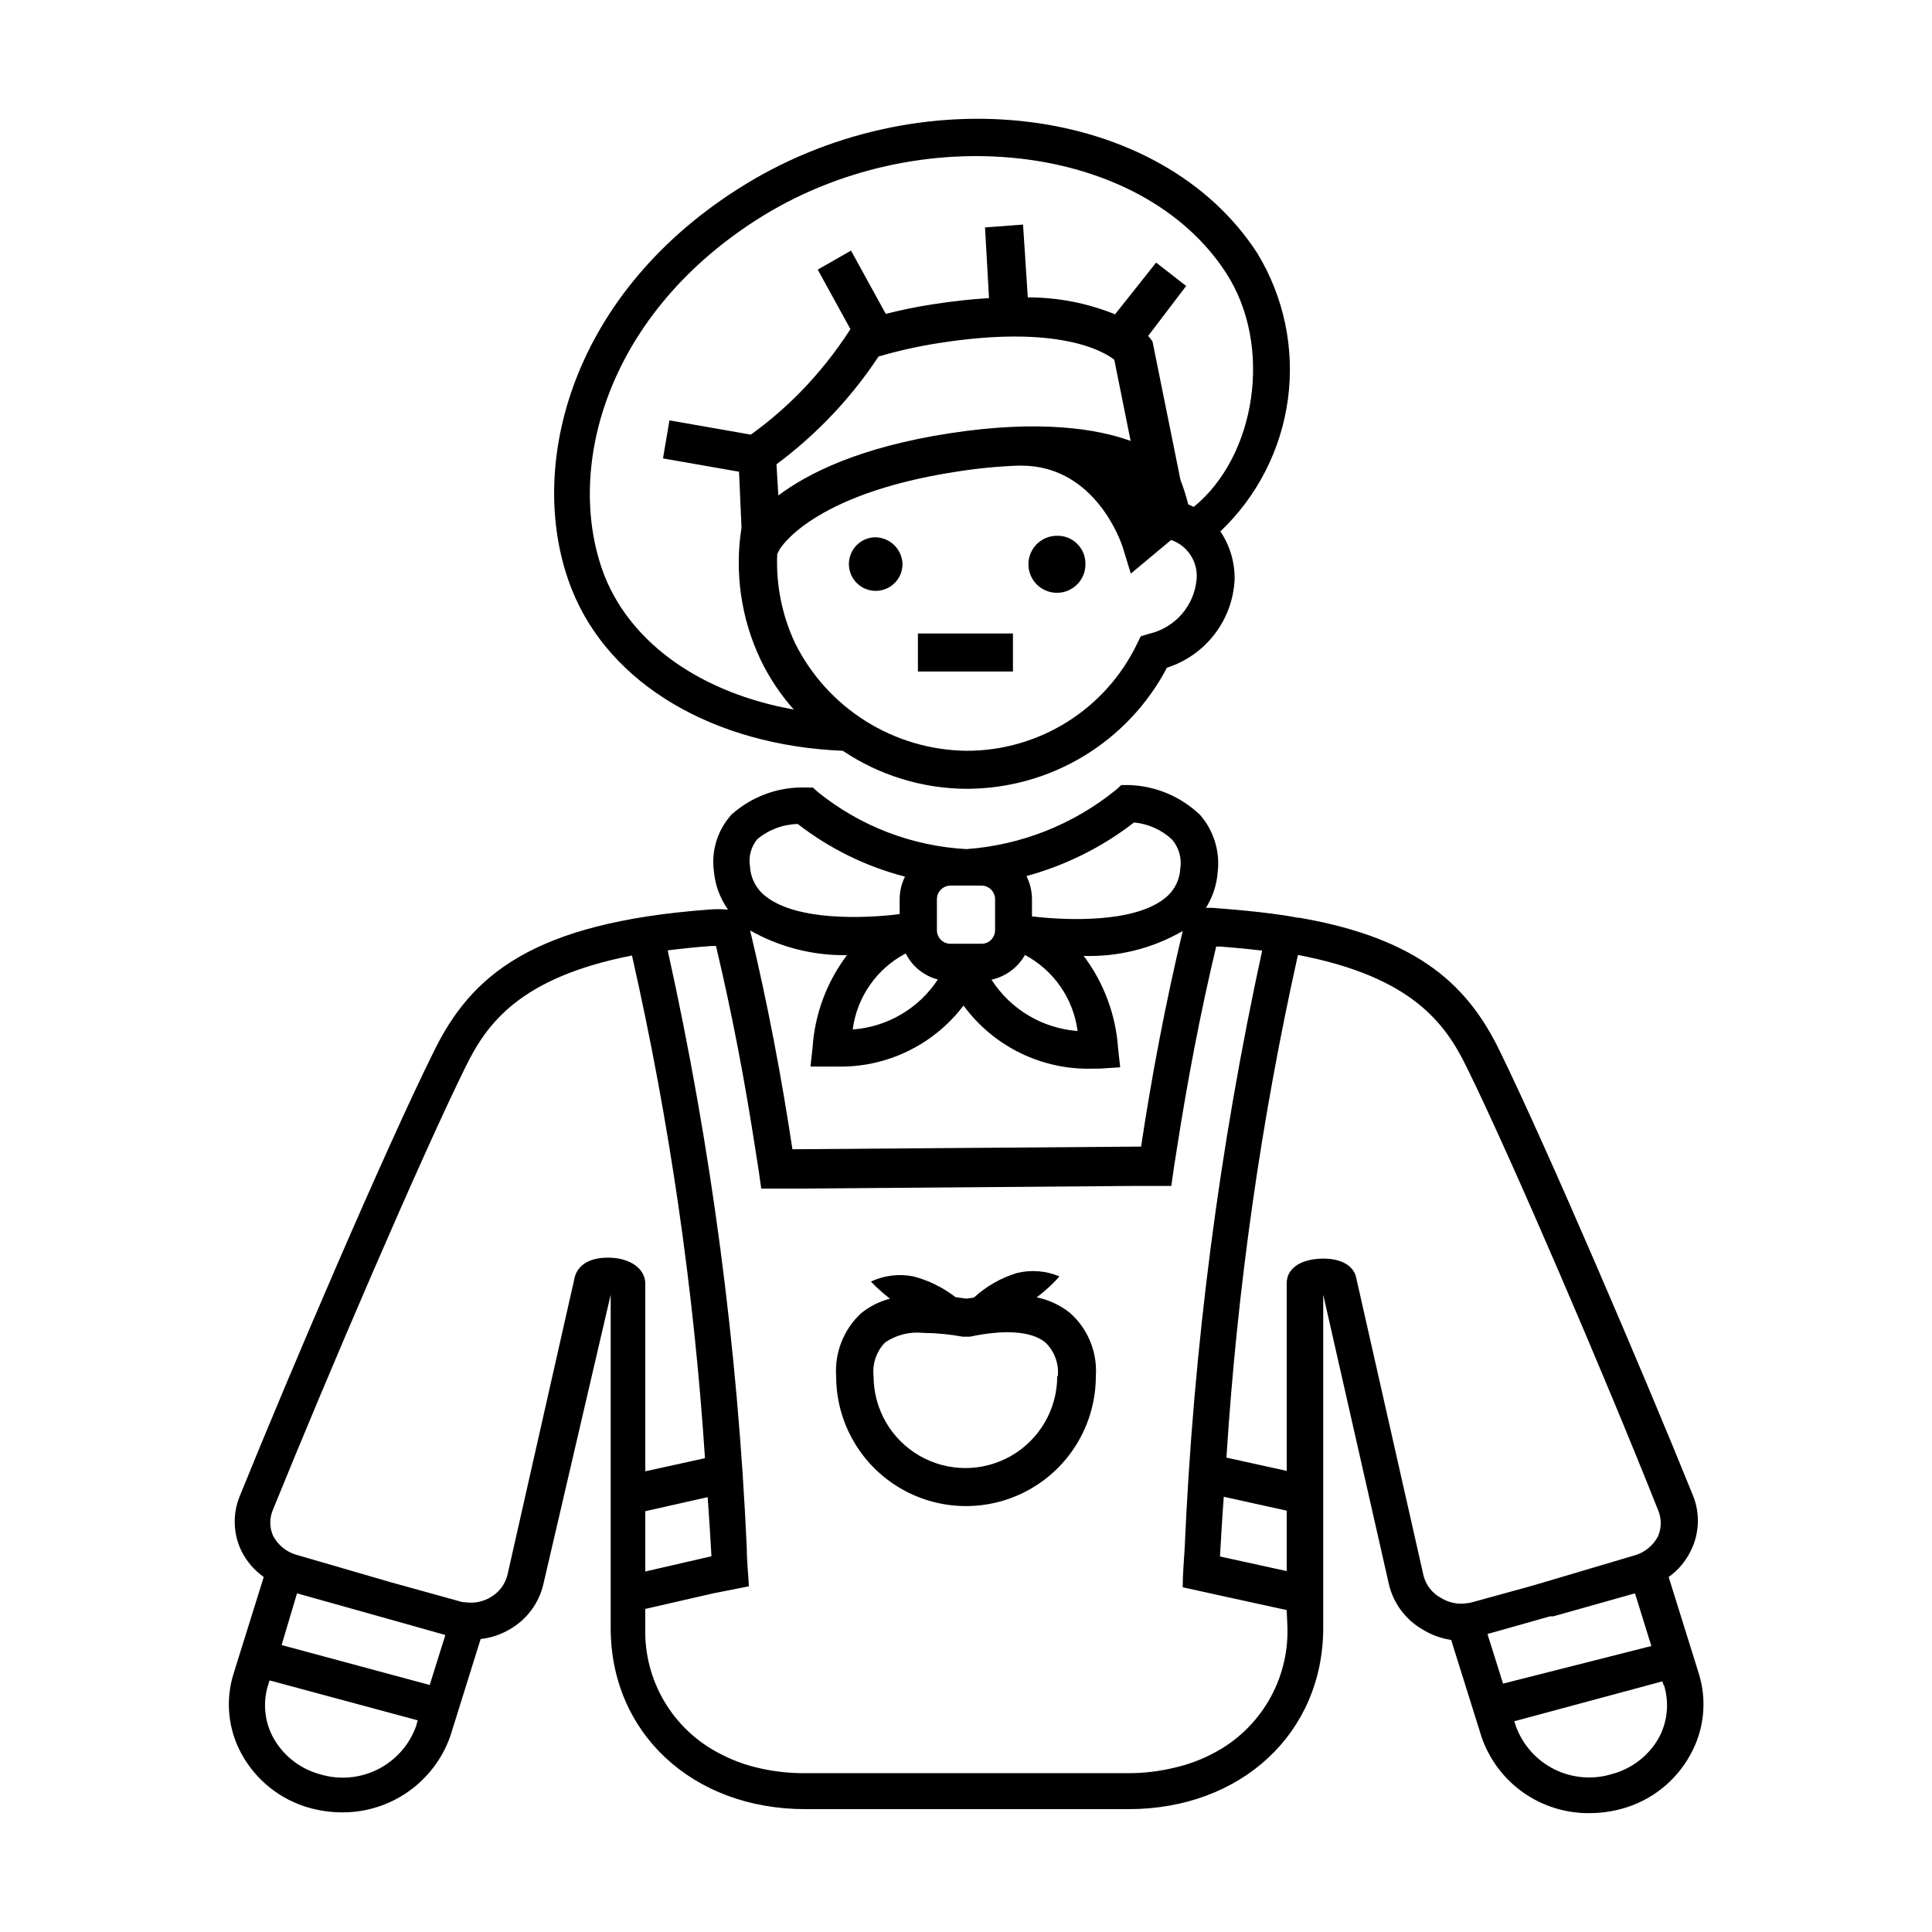
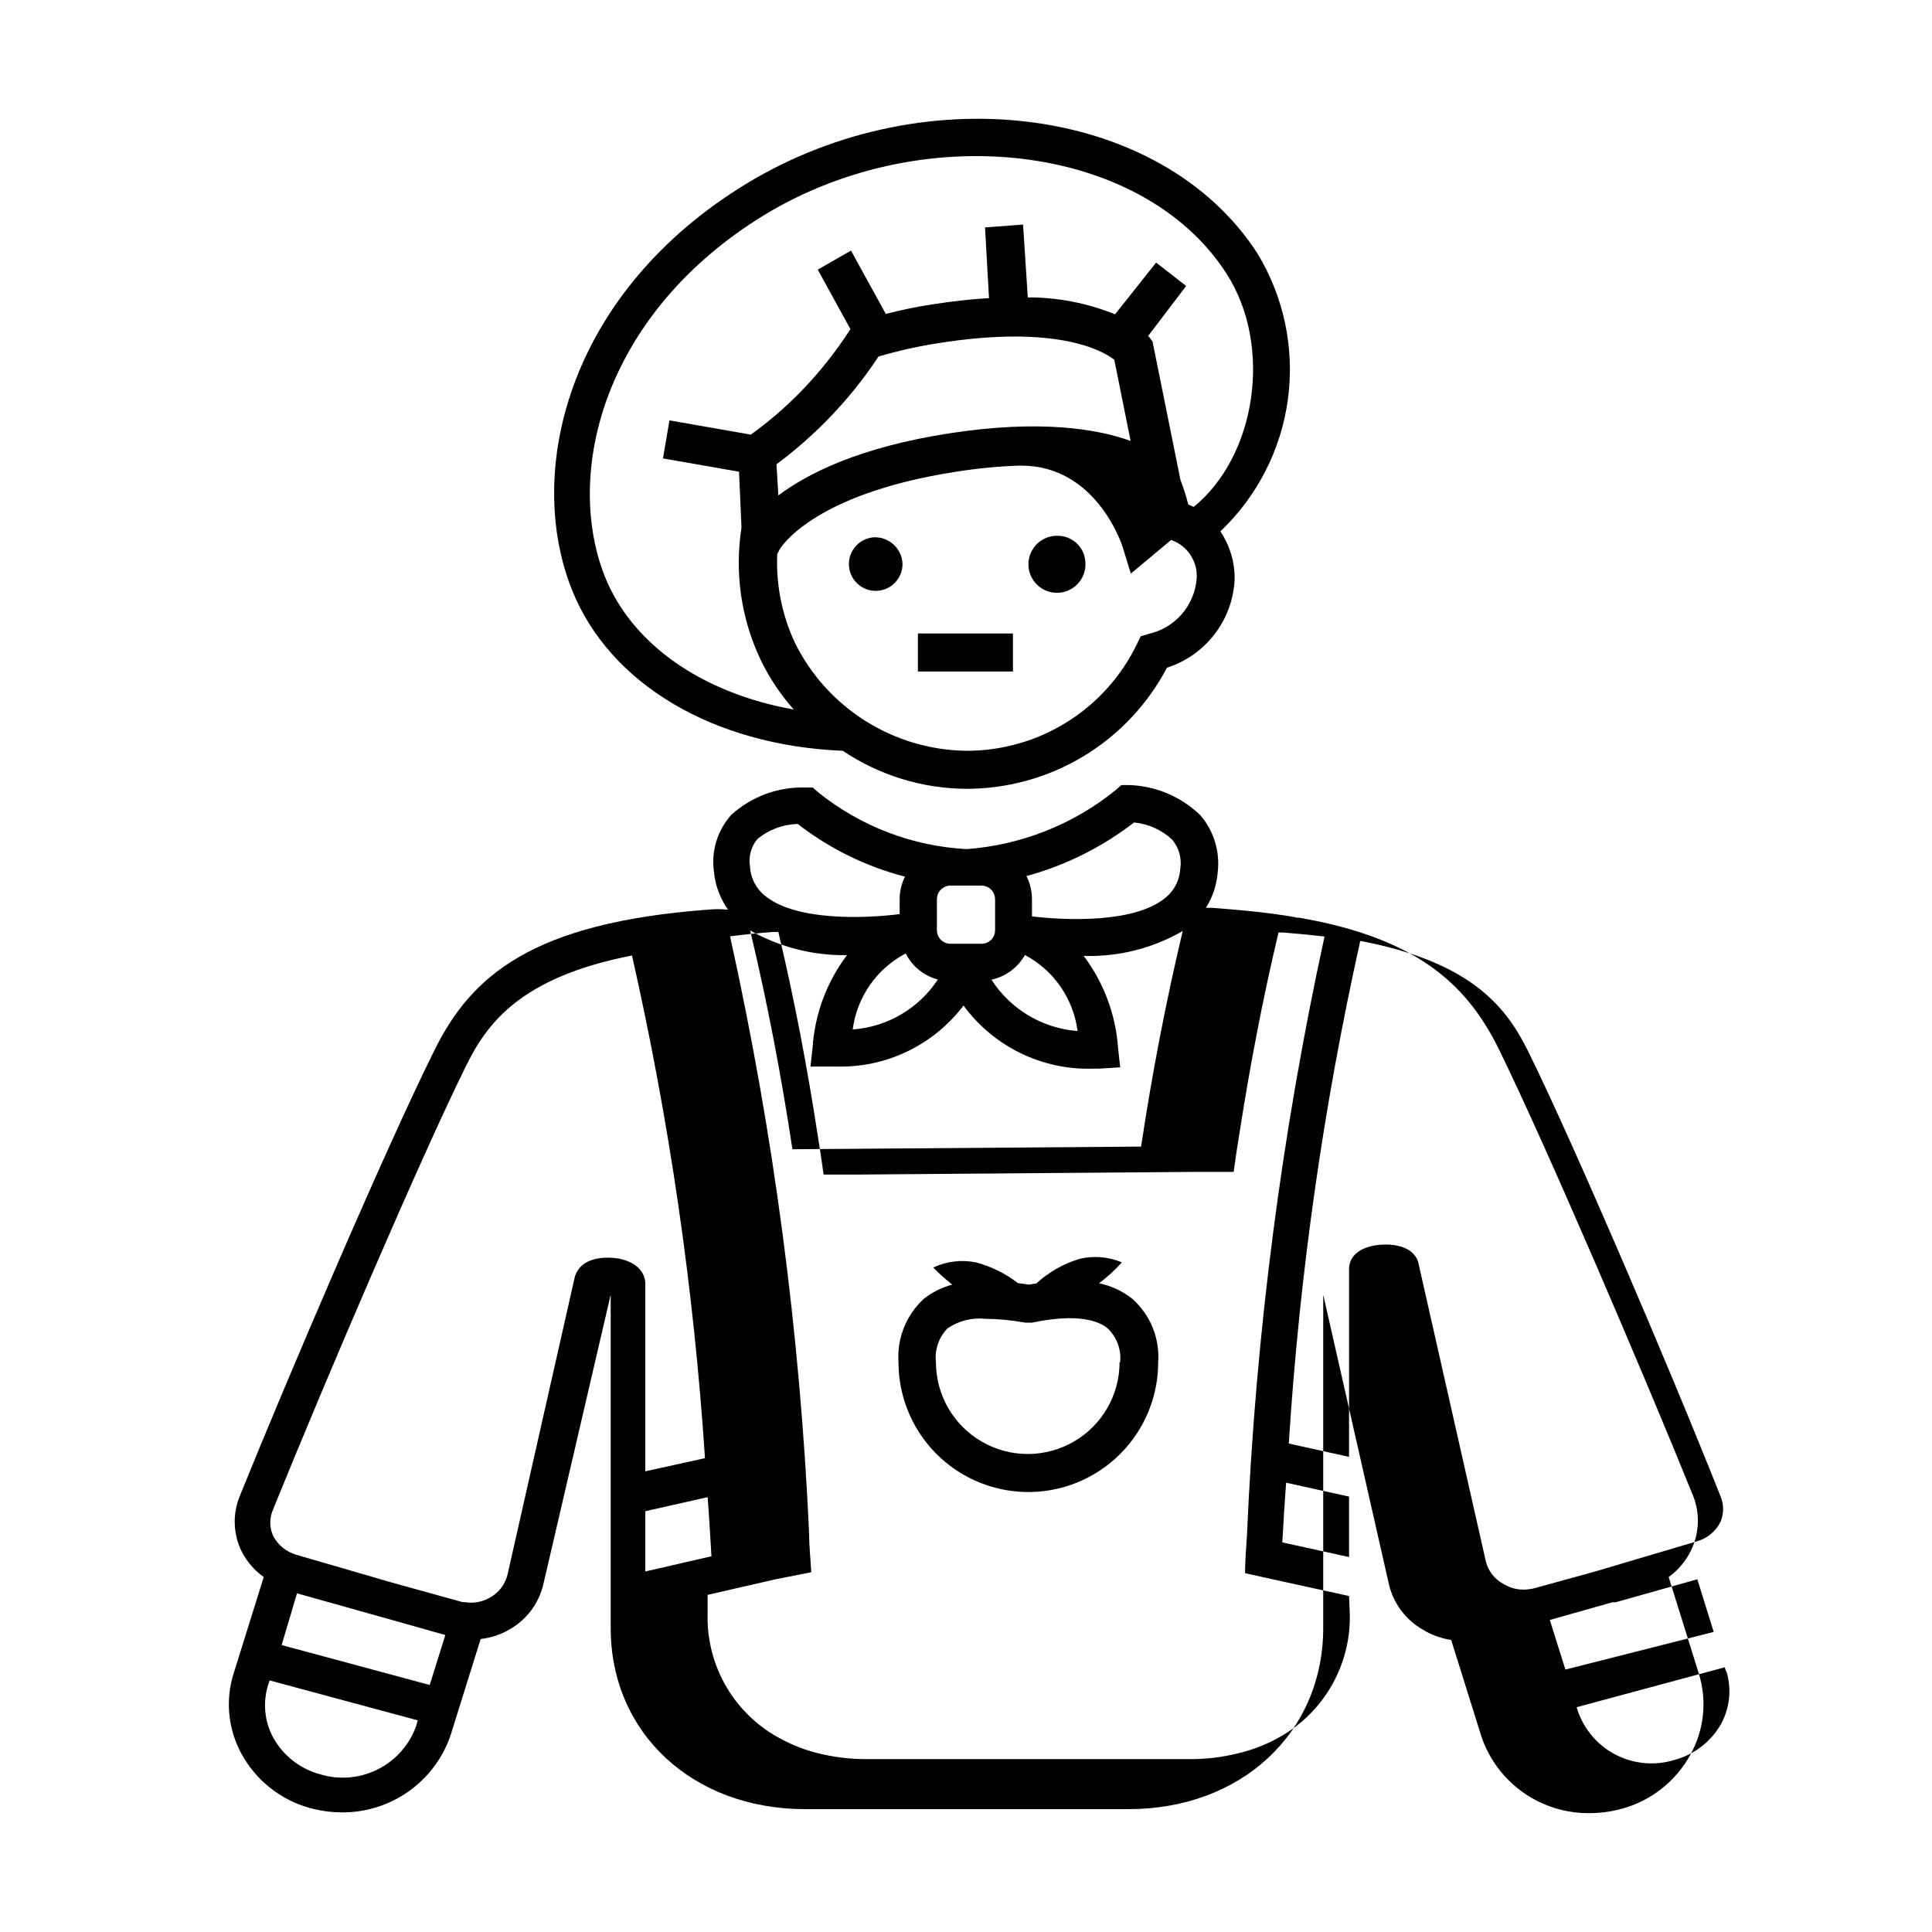
<svg xmlns="http://www.w3.org/2000/svg" fill="#000000" width="800px" height="800px" version="1.1" viewBox="144 144 512 512">
-   <path d="m431.64 293.04c0.207 3.094-1.496 6-4.297 7.332-2.801 1.328-6.133 0.812-8.398-1.305-2.266-2.113-3.012-5.398-1.879-8.285 1.137-2.887 3.918-4.789 7.019-4.793 4.023-0.117 7.391 3.027 7.555 7.051zm-56.023-6.648c-2.828 0.18-5.281 2.027-6.234 4.695-0.953 2.668-0.23 5.652 1.84 7.586 2.074 1.934 5.098 2.453 7.695 1.316 2.598-1.137 4.273-3.711 4.258-6.547-0.066-1.938-0.898-3.769-2.316-5.09-1.418-1.324-3.305-2.031-5.242-1.961zm36.828 25.492h-25.191v10.078h25.191zm54.965-27.055h0.004c2.519 3.75 3.836 8.18 3.777 12.695-0.242 5.269-2.09 10.336-5.297 14.523s-7.617 7.297-12.641 8.902c-5.098 9.703-12.758 17.824-22.145 23.484-9.387 5.656-20.145 8.633-31.105 8.609-11.637-0.078-22.992-3.582-32.648-10.074-34.309-1.41-61.766-17.684-71.742-42.57-12.445-31.039-1.41-77.438 43.934-106.31 47.762-30.531 112.1-22.57 137.69 17.078v0.004c7.016 11.551 9.871 25.16 8.082 38.562-1.785 13.398-8.105 25.781-17.906 35.094zm-6.297 12.695c0.418-4.613-2.371-8.918-6.75-10.43l-10.68 8.918-2.215-7.203c-0.301-0.855-7.106-21.41-26.801-21.41h-0.707l-0.004-0.004c-5.535 0.199-11.055 0.738-16.523 1.613-38.441 5.894-46.805 20.504-46.855 20.656l-0.605 1.16c-0.355 8.105 1.254 16.176 4.688 23.527 4.195 8.477 10.648 15.633 18.648 20.684 8 5.047 17.234 7.793 26.695 7.934 9.465 0.039 18.75-2.602 26.773-7.625 8.027-5.019 14.465-12.211 18.566-20.742l0.957-1.965 2.117-0.656v0.004c3.375-0.754 6.422-2.562 8.707-5.16 2.281-2.602 3.68-5.856 3.988-9.301zm-110.84-22.219c7.758-5.844 21.512-12.797 45.344-16.473 23.832-3.68 39.145-1.211 48.012 2.016l-4.332-21.512c-2.922-2.316-15.113-9.422-46.703-4.383l0.004-0.004c-5.328 0.836-10.594 2.016-15.77 3.527-4.035 6.113-8.66 11.816-13.805 17.031-4.113 4.18-8.543 8.035-13.25 11.535zm118.7-58.895c-22.418-34.762-81.668-41.516-124.39-14.207-40.758 26.047-51.035 67.258-40.305 94.566 7.254 18.086 25.895 30.934 50.078 35.266-3.539-3.984-6.508-8.445-8.816-13.25-5.152-10.887-6.906-23.07-5.035-34.965l-0.656-14.812-20.152-3.527 1.715-10.078 21.562 3.777v0.004c4.598-3.312 8.91-7.004 12.895-11.035 5.066-5.168 9.59-10.84 13.504-16.926l-8.664-15.77 8.816-5.039 9.219 16.777c3.93-1.008 8.012-1.863 12.242-2.519 5.543-0.855 10.531-1.41 15.113-1.664l-1.059-18.738 10.078-0.758 1.258 19.297c7.926-0.008 15.777 1.516 23.125 4.484l10.883-13.703 7.961 6.195-10.078 13.25 0.453 0.504 0.707 0.957 7.406 36.676v0.004c0.816 2.121 1.508 4.293 2.066 6.496l1.461 0.656c16.523-13.453 21.059-42.672 8.613-61.918zm122.98 392.62c-3.852 7.035-10.398 12.203-18.137 14.309-2.742 0.754-5.57 1.145-8.414 1.16-6.305 0.102-12.484-1.793-17.652-5.41-5.164-3.621-9.055-8.781-11.113-14.742l-8.062-25.746c-2.719-0.406-5.324-1.367-7.656-2.82-4.496-2.613-7.707-6.973-8.867-12.039l-17.383-76.633v88.27c0 27.859-21.715 48.062-51.59 48.062h-85.648c-29.875 0-51.59-20.152-51.59-48.012v-88.32l-17.836 76.68c-1.164 5.07-4.398 9.418-8.914 11.992-2.359 1.398-4.984 2.273-7.711 2.57l-8.062 25.797 0.004-0.004c-2.102 5.938-6 11.07-11.156 14.684-5.16 3.613-11.316 5.527-17.613 5.469-2.844-0.016-5.672-0.406-8.414-1.156-7.742-2.125-14.289-7.309-18.137-14.359-3.582-6.539-4.328-14.258-2.066-21.363l7.961-25.492c-2.461-1.75-4.465-4.062-5.844-6.75-2.277-4.602-2.461-9.965-0.504-14.711 12.848-31.789 38.594-91.996 51.391-117.74 9.824-20.152 25.996-34.207 73.004-37.684h-0.004c1.527-0.133 3.059-0.133 4.586 0h0.402c-2.113-2.969-3.398-6.445-3.727-10.074-0.762-5.484 0.953-11.023 4.684-15.117 5.402-4.828 12.457-7.391 19.699-7.152h1.812l1.359 1.211v-0.004c11.219 9.059 25.004 14.348 39.398 15.117 14.477-1.055 28.281-6.523 39.551-15.668l1.461-1.309h1.914v-0.004c7.102 0.191 13.879 3.031 18.992 7.961 3.602 4.164 5.281 9.648 4.637 15.113-0.254 3.367-1.328 6.617-3.125 9.473h1.762l3.074 0.25c4.383 0.352 8.516 0.754 12.395 1.258 2.418 0.301 4.785 0.656 7.055 1.109h0.453c31.992 5.543 44.84 18.289 53.102 35.266 12.594 25.746 38.34 85.949 51.188 117.74 1.957 4.75 1.773 10.109-0.504 14.715-1.348 2.789-3.375 5.199-5.894 7l7.961 25.492c2.269 7.203 1.469 15.023-2.219 21.613zm-175.93-232.86c0.957 1.91 1.457 4.012 1.461 6.148v4.535c9.773 1.16 26.852 1.613 34.914-4.586 2.586-1.879 4.195-4.82 4.383-8.012 0.453-2.777-0.336-5.617-2.164-7.758-2.766-2.582-6.312-4.18-10.078-4.535-8.48 6.559-18.172 11.387-28.516 14.207zm-9.27 27.457c5.051 7.867 13.5 12.902 22.82 13.605-1.117-8.582-6.316-16.09-13.953-20.152-1.887 3.348-5.113 5.731-8.867 6.547zm-14.461-13.098c0 0.957 0.387 1.875 1.066 2.547 0.684 0.672 1.605 1.043 2.562 1.031h8.16c0.957 0.012 1.883-0.359 2.562-1.031 0.684-0.672 1.066-1.59 1.066-2.547v-8.211c0-2.004-1.625-3.629-3.629-3.629h-8.16c-2.004 0-3.629 1.625-3.629 3.629zm-8.262 6.144c-7.688 4.031-12.93 11.547-14.055 20.152 9.172-0.664 17.516-5.562 22.57-13.25-3.703-0.961-6.805-3.481-8.516-6.902zm-41.262-22.973c0.188 3.191 1.797 6.133 4.383 8.012 8.211 6.297 25.746 5.742 35.266 4.535v-3.93c-0.004-2.082 0.48-4.137 1.414-5.996-10.324-2.676-19.992-7.422-28.418-13.957-3.93 0.094-7.711 1.512-10.73 4.031-1.676 2.039-2.375 4.707-1.914 7.305zm0 16.777c4.637 19.348 8.312 38.742 11.234 58.09l92.398-0.707c2.871-19.043 6.5-38.09 11.035-57.133-7.965 4.606-17.055 6.891-26.25 6.602 5.352 7.106 8.52 15.613 9.121 24.484l0.555 5.039-5.594 0.352h-1.613c-13.492 0.422-26.328-5.836-34.309-16.727-8.004 10.555-20.617 16.582-33.855 16.172h-6.703l0.555-5.039v0.004c0.586-8.879 3.758-17.391 9.121-24.488-9.059 0.148-17.984-2.148-25.848-6.648zm-88.066 209.43-39.246-10.578-0.402 1.211v-0.004c-1.453 4.644-0.965 9.68 1.359 13.957 2.629 4.746 7.059 8.234 12.293 9.672 5.066 1.578 10.547 1.145 15.301-1.211 4.758-2.356 8.426-6.449 10.242-11.434zm7.106-22.672-12.695-3.578-26.402-7.406-4.078 13.707 39.246 10.578 4.133-13.199zm53.203-93.203v49.879l15.82-3.477-0.004-0.004c-2.949-44.84-9.418-89.379-19.344-133.21-29.875 5.844-38.594 18.188-44.184 29.676-11.59 23.477-36.426 81.316-50.938 117.14-0.98 2.211-0.98 4.738 0 6.949 1.273 2.453 3.496 4.273 6.148 5.039l24.938 7.254 18.188 5.039c0.566 0.207 1.16 0.309 1.762 0.305 2.309 0.328 4.66-0.152 6.652-1.363 2.211-1.285 3.812-3.41 4.434-5.894l17.887-79.148c1.512-4.734 7.203-5.391 11.637-4.684 6.348 1.309 7 5.289 7 6.5zm0 60.457v15.973l17.531-4.031c-0.301-5.039-0.605-10.43-1.008-15.668zm169.98 26.199-18.188-3.981-9.371-2.066c0-3.375 0.301-6.801 0.504-10.078 2.312-53.371 9.191-106.45 20.555-158.65-3.426-0.402-7.055-0.754-10.934-1.059h-1.258c-4.231 17.734-7.609 35.57-10.379 53.352-0.555 3.375-1.059 6.699-1.512 10.078h-9.672l-89.324 0.707h-9.672c-0.453-3.375-0.957-6.699-1.512-10.078-2.769-18.086-6.195-36.172-10.48-54.211h-1.309c-4.082 0.301-7.91 0.707-11.488 1.16h-0.004c11.551 52.113 18.562 105.12 20.961 158.45 0 3.375 0.402 6.801 0.555 10.078l-9.422 1.859-18.035 4.133v5.039h-0.004c-0.18 6.828 1.566 13.57 5.039 19.453 3.477 5.883 8.539 10.664 14.613 13.797 3.039 1.621 6.273 2.859 9.621 3.68 4.184 1.047 8.484 1.57 12.797 1.562h85.648c4.293 0.027 8.574-0.48 12.746-1.512 3.488-0.805 6.859-2.059 10.023-3.731 6.082-3.141 11.152-7.93 14.637-13.82 3.484-5.887 5.238-12.641 5.062-19.48zm0-26.348-16.676-3.68c-0.402 5.289-0.707 10.578-1.008 15.82l17.684 3.879zm64.137 20.152 1.762-0.504 26.348-7.812c2.652-0.766 4.875-2.586 6.148-5.039 0.977-2.231 0.977-4.769 0-7.004-14.258-35.918-39.098-93.758-50.684-117.29-5.644-11.539-14.41-23.98-44.738-29.773-9.77 43.84-16.105 88.379-18.945 133.21l15.973 3.527v-49.828c0-1.211 0.453-5.039 6.75-6.195 4.434-0.707 10.078 0 11.539 4.281l17.984 79.551c0.664 2.535 2.363 4.676 4.684 5.894 2.051 1.254 4.481 1.738 6.852 1.359 0.516-0.051 1.02-0.152 1.512-0.301zm32.496 15.719-4.336-13.961-21.664 6.098h-0.855l-16.574 4.684 4.133 13.148zm3.324 10.578-0.402-1.211-39.246 10.578 0.453 1.359-0.004 0.004c1.828 4.977 5.5 9.059 10.254 11.402s10.23 2.769 15.289 1.191c5.242-1.414 9.695-4.883 12.344-9.621 2.305-4.305 2.777-9.352 1.309-14.008zm-150.54-82.074c0 12.297-6.559 23.656-17.207 29.801-10.645 6.148-23.762 6.148-34.41 0-10.645-6.144-17.203-17.504-17.203-29.801-0.43-6.293 2.016-12.441 6.648-16.727 2.238-1.793 4.832-3.098 7.609-3.828-1.789-1.387-3.473-2.902-5.039-4.531 3.519-1.652 7.473-2.129 11.285-1.363 4.043 1.066 7.828 2.934 11.133 5.492l2.871 0.402 2.016-0.301c3.266-2.988 7.156-5.211 11.387-6.5 3.762-0.918 7.719-0.598 11.285 0.906-1.824 2.047-3.852 3.902-6.047 5.543 3.199 0.66 6.203 2.059 8.77 4.082 4.797 4.227 7.352 10.449 6.902 16.824zm-10.078 0c0.34-3.367-0.91-6.699-3.375-9.016-3.629-2.922-10.68-3.426-19.902-1.461h-1.914c-3.457-0.637-6.961-0.973-10.477-1.008-3.551-0.379-7.121 0.516-10.078 2.519-2.32 2.375-3.449 5.668-3.074 8.965 0 8.695 4.641 16.73 12.168 21.074 7.531 4.348 16.805 4.348 24.336 0 7.527-4.344 12.164-12.379 12.164-21.074z" />
+   <path d="m431.64 293.04c0.207 3.094-1.496 6-4.297 7.332-2.801 1.328-6.133 0.812-8.398-1.305-2.266-2.113-3.012-5.398-1.879-8.285 1.137-2.887 3.918-4.789 7.019-4.793 4.023-0.117 7.391 3.027 7.555 7.051zm-56.023-6.648c-2.828 0.18-5.281 2.027-6.234 4.695-0.953 2.668-0.23 5.652 1.84 7.586 2.074 1.934 5.098 2.453 7.695 1.316 2.598-1.137 4.273-3.711 4.258-6.547-0.066-1.938-0.898-3.769-2.316-5.09-1.418-1.324-3.305-2.031-5.242-1.961zm36.828 25.492h-25.191v10.078h25.191zm54.965-27.055h0.004c2.519 3.75 3.836 8.18 3.777 12.695-0.242 5.269-2.09 10.336-5.297 14.523s-7.617 7.297-12.641 8.902c-5.098 9.703-12.758 17.824-22.145 23.484-9.387 5.656-20.145 8.633-31.105 8.609-11.637-0.078-22.992-3.582-32.648-10.074-34.309-1.41-61.766-17.684-71.742-42.57-12.445-31.039-1.41-77.438 43.934-106.31 47.762-30.531 112.1-22.57 137.69 17.078v0.004c7.016 11.551 9.871 25.16 8.082 38.562-1.785 13.398-8.105 25.781-17.906 35.094zm-6.297 12.695c0.418-4.613-2.371-8.918-6.75-10.43l-10.68 8.918-2.215-7.203c-0.301-0.855-7.106-21.41-26.801-21.41h-0.707l-0.004-0.004c-5.535 0.199-11.055 0.738-16.523 1.613-38.441 5.894-46.805 20.504-46.855 20.656l-0.605 1.16c-0.355 8.105 1.254 16.176 4.688 23.527 4.195 8.477 10.648 15.633 18.648 20.684 8 5.047 17.234 7.793 26.695 7.934 9.465 0.039 18.75-2.602 26.773-7.625 8.027-5.019 14.465-12.211 18.566-20.742l0.957-1.965 2.117-0.656v0.004c3.375-0.754 6.422-2.562 8.707-5.16 2.281-2.602 3.68-5.856 3.988-9.301zm-110.84-22.219c7.758-5.844 21.512-12.797 45.344-16.473 23.832-3.68 39.145-1.211 48.012 2.016l-4.332-21.512c-2.922-2.316-15.113-9.422-46.703-4.383l0.004-0.004c-5.328 0.836-10.594 2.016-15.77 3.527-4.035 6.113-8.66 11.816-13.805 17.031-4.113 4.18-8.543 8.035-13.25 11.535zm118.7-58.895c-22.418-34.762-81.668-41.516-124.39-14.207-40.758 26.047-51.035 67.258-40.305 94.566 7.254 18.086 25.895 30.934 50.078 35.266-3.539-3.984-6.508-8.445-8.816-13.25-5.152-10.887-6.906-23.07-5.035-34.965l-0.656-14.812-20.152-3.527 1.715-10.078 21.562 3.777v0.004c4.598-3.312 8.91-7.004 12.895-11.035 5.066-5.168 9.59-10.84 13.504-16.926l-8.664-15.77 8.816-5.039 9.219 16.777c3.93-1.008 8.012-1.863 12.242-2.519 5.543-0.855 10.531-1.41 15.113-1.664l-1.059-18.738 10.078-0.758 1.258 19.297c7.926-0.008 15.777 1.516 23.125 4.484l10.883-13.703 7.961 6.195-10.078 13.25 0.453 0.504 0.707 0.957 7.406 36.676v0.004c0.816 2.121 1.508 4.293 2.066 6.496l1.461 0.656c16.523-13.453 21.059-42.672 8.613-61.918zm122.98 392.62c-3.852 7.035-10.398 12.203-18.137 14.309-2.742 0.754-5.57 1.145-8.414 1.16-6.305 0.102-12.484-1.793-17.652-5.41-5.164-3.621-9.055-8.781-11.113-14.742l-8.062-25.746c-2.719-0.406-5.324-1.367-7.656-2.82-4.496-2.613-7.707-6.973-8.867-12.039l-17.383-76.633v88.27c0 27.859-21.715 48.062-51.59 48.062h-85.648c-29.875 0-51.59-20.152-51.59-48.012v-88.32l-17.836 76.68c-1.164 5.07-4.398 9.418-8.914 11.992-2.359 1.398-4.984 2.273-7.711 2.57l-8.062 25.797 0.004-0.004c-2.102 5.938-6 11.07-11.156 14.684-5.16 3.613-11.316 5.527-17.613 5.469-2.844-0.016-5.672-0.406-8.414-1.156-7.742-2.125-14.289-7.309-18.137-14.359-3.582-6.539-4.328-14.258-2.066-21.363l7.961-25.492c-2.461-1.75-4.465-4.062-5.844-6.75-2.277-4.602-2.461-9.965-0.504-14.711 12.848-31.789 38.594-91.996 51.391-117.74 9.824-20.152 25.996-34.207 73.004-37.684h-0.004c1.527-0.133 3.059-0.133 4.586 0h0.402c-2.113-2.969-3.398-6.445-3.727-10.074-0.762-5.484 0.953-11.023 4.684-15.117 5.402-4.828 12.457-7.391 19.699-7.152h1.812l1.359 1.211v-0.004c11.219 9.059 25.004 14.348 39.398 15.117 14.477-1.055 28.281-6.523 39.551-15.668l1.461-1.309h1.914v-0.004c7.102 0.191 13.879 3.031 18.992 7.961 3.602 4.164 5.281 9.648 4.637 15.113-0.254 3.367-1.328 6.617-3.125 9.473h1.762l3.074 0.25c4.383 0.352 8.516 0.754 12.395 1.258 2.418 0.301 4.785 0.656 7.055 1.109h0.453c31.992 5.543 44.84 18.289 53.102 35.266 12.594 25.746 38.34 85.949 51.188 117.74 1.957 4.75 1.773 10.109-0.504 14.715-1.348 2.789-3.375 5.199-5.894 7l7.961 25.492c2.269 7.203 1.469 15.023-2.219 21.613zm-175.93-232.86c0.957 1.91 1.457 4.012 1.461 6.148v4.535c9.773 1.16 26.852 1.613 34.914-4.586 2.586-1.879 4.195-4.82 4.383-8.012 0.453-2.777-0.336-5.617-2.164-7.758-2.766-2.582-6.312-4.18-10.078-4.535-8.48 6.559-18.172 11.387-28.516 14.207zm-9.27 27.457c5.051 7.867 13.5 12.902 22.82 13.605-1.117-8.582-6.316-16.09-13.953-20.152-1.887 3.348-5.113 5.731-8.867 6.547zm-14.461-13.098c0 0.957 0.387 1.875 1.066 2.547 0.684 0.672 1.605 1.043 2.562 1.031h8.16c0.957 0.012 1.883-0.359 2.562-1.031 0.684-0.672 1.066-1.59 1.066-2.547v-8.211c0-2.004-1.625-3.629-3.629-3.629h-8.16c-2.004 0-3.629 1.625-3.629 3.629zm-8.262 6.144c-7.688 4.031-12.93 11.547-14.055 20.152 9.172-0.664 17.516-5.562 22.57-13.25-3.703-0.961-6.805-3.481-8.516-6.902zm-41.262-22.973c0.188 3.191 1.797 6.133 4.383 8.012 8.211 6.297 25.746 5.742 35.266 4.535v-3.93c-0.004-2.082 0.48-4.137 1.414-5.996-10.324-2.676-19.992-7.422-28.418-13.957-3.93 0.094-7.711 1.512-10.73 4.031-1.676 2.039-2.375 4.707-1.914 7.305zm0 16.777c4.637 19.348 8.312 38.742 11.234 58.09l92.398-0.707c2.871-19.043 6.5-38.09 11.035-57.133-7.965 4.606-17.055 6.891-26.25 6.602 5.352 7.106 8.52 15.613 9.121 24.484l0.555 5.039-5.594 0.352h-1.613c-13.492 0.422-26.328-5.836-34.309-16.727-8.004 10.555-20.617 16.582-33.855 16.172h-6.703l0.555-5.039v0.004c0.586-8.879 3.758-17.391 9.121-24.488-9.059 0.148-17.984-2.148-25.848-6.648zm-88.066 209.43-39.246-10.578-0.402 1.211v-0.004c-1.453 4.644-0.965 9.68 1.359 13.957 2.629 4.746 7.059 8.234 12.293 9.672 5.066 1.578 10.547 1.145 15.301-1.211 4.758-2.356 8.426-6.449 10.242-11.434zm7.106-22.672-12.695-3.578-26.402-7.406-4.078 13.707 39.246 10.578 4.133-13.199zm53.203-93.203v49.879l15.82-3.477-0.004-0.004c-2.949-44.84-9.418-89.379-19.344-133.21-29.875 5.844-38.594 18.188-44.184 29.676-11.59 23.477-36.426 81.316-50.938 117.14-0.98 2.211-0.98 4.738 0 6.949 1.273 2.453 3.496 4.273 6.148 5.039l24.938 7.254 18.188 5.039c0.566 0.207 1.16 0.309 1.762 0.305 2.309 0.328 4.66-0.152 6.652-1.363 2.211-1.285 3.812-3.41 4.434-5.894l17.887-79.148c1.512-4.734 7.203-5.391 11.637-4.684 6.348 1.309 7 5.289 7 6.5zm0 60.457v15.973l17.531-4.031c-0.301-5.039-0.605-10.43-1.008-15.668m169.98 26.199-18.188-3.981-9.371-2.066c0-3.375 0.301-6.801 0.504-10.078 2.312-53.371 9.191-106.45 20.555-158.65-3.426-0.402-7.055-0.754-10.934-1.059h-1.258c-4.231 17.734-7.609 35.57-10.379 53.352-0.555 3.375-1.059 6.699-1.512 10.078h-9.672l-89.324 0.707h-9.672c-0.453-3.375-0.957-6.699-1.512-10.078-2.769-18.086-6.195-36.172-10.48-54.211h-1.309c-4.082 0.301-7.91 0.707-11.488 1.16h-0.004c11.551 52.113 18.562 105.12 20.961 158.45 0 3.375 0.402 6.801 0.555 10.078l-9.422 1.859-18.035 4.133v5.039h-0.004c-0.18 6.828 1.566 13.57 5.039 19.453 3.477 5.883 8.539 10.664 14.613 13.797 3.039 1.621 6.273 2.859 9.621 3.68 4.184 1.047 8.484 1.57 12.797 1.562h85.648c4.293 0.027 8.574-0.48 12.746-1.512 3.488-0.805 6.859-2.059 10.023-3.731 6.082-3.141 11.152-7.93 14.637-13.82 3.484-5.887 5.238-12.641 5.062-19.48zm0-26.348-16.676-3.68c-0.402 5.289-0.707 10.578-1.008 15.82l17.684 3.879zm64.137 20.152 1.762-0.504 26.348-7.812c2.652-0.766 4.875-2.586 6.148-5.039 0.977-2.231 0.977-4.769 0-7.004-14.258-35.918-39.098-93.758-50.684-117.29-5.644-11.539-14.41-23.98-44.738-29.773-9.77 43.84-16.105 88.379-18.945 133.21l15.973 3.527v-49.828c0-1.211 0.453-5.039 6.75-6.195 4.434-0.707 10.078 0 11.539 4.281l17.984 79.551c0.664 2.535 2.363 4.676 4.684 5.894 2.051 1.254 4.481 1.738 6.852 1.359 0.516-0.051 1.02-0.152 1.512-0.301zm32.496 15.719-4.336-13.961-21.664 6.098h-0.855l-16.574 4.684 4.133 13.148zm3.324 10.578-0.402-1.211-39.246 10.578 0.453 1.359-0.004 0.004c1.828 4.977 5.5 9.059 10.254 11.402s10.23 2.769 15.289 1.191c5.242-1.414 9.695-4.883 12.344-9.621 2.305-4.305 2.777-9.352 1.309-14.008zm-150.54-82.074c0 12.297-6.559 23.656-17.207 29.801-10.645 6.148-23.762 6.148-34.41 0-10.645-6.144-17.203-17.504-17.203-29.801-0.43-6.293 2.016-12.441 6.648-16.727 2.238-1.793 4.832-3.098 7.609-3.828-1.789-1.387-3.473-2.902-5.039-4.531 3.519-1.652 7.473-2.129 11.285-1.363 4.043 1.066 7.828 2.934 11.133 5.492l2.871 0.402 2.016-0.301c3.266-2.988 7.156-5.211 11.387-6.5 3.762-0.918 7.719-0.598 11.285 0.906-1.824 2.047-3.852 3.902-6.047 5.543 3.199 0.66 6.203 2.059 8.77 4.082 4.797 4.227 7.352 10.449 6.902 16.824zm-10.078 0c0.34-3.367-0.91-6.699-3.375-9.016-3.629-2.922-10.68-3.426-19.902-1.461h-1.914c-3.457-0.637-6.961-0.973-10.477-1.008-3.551-0.379-7.121 0.516-10.078 2.519-2.32 2.375-3.449 5.668-3.074 8.965 0 8.695 4.641 16.73 12.168 21.074 7.531 4.348 16.805 4.348 24.336 0 7.527-4.344 12.164-12.379 12.164-21.074z" />
</svg>